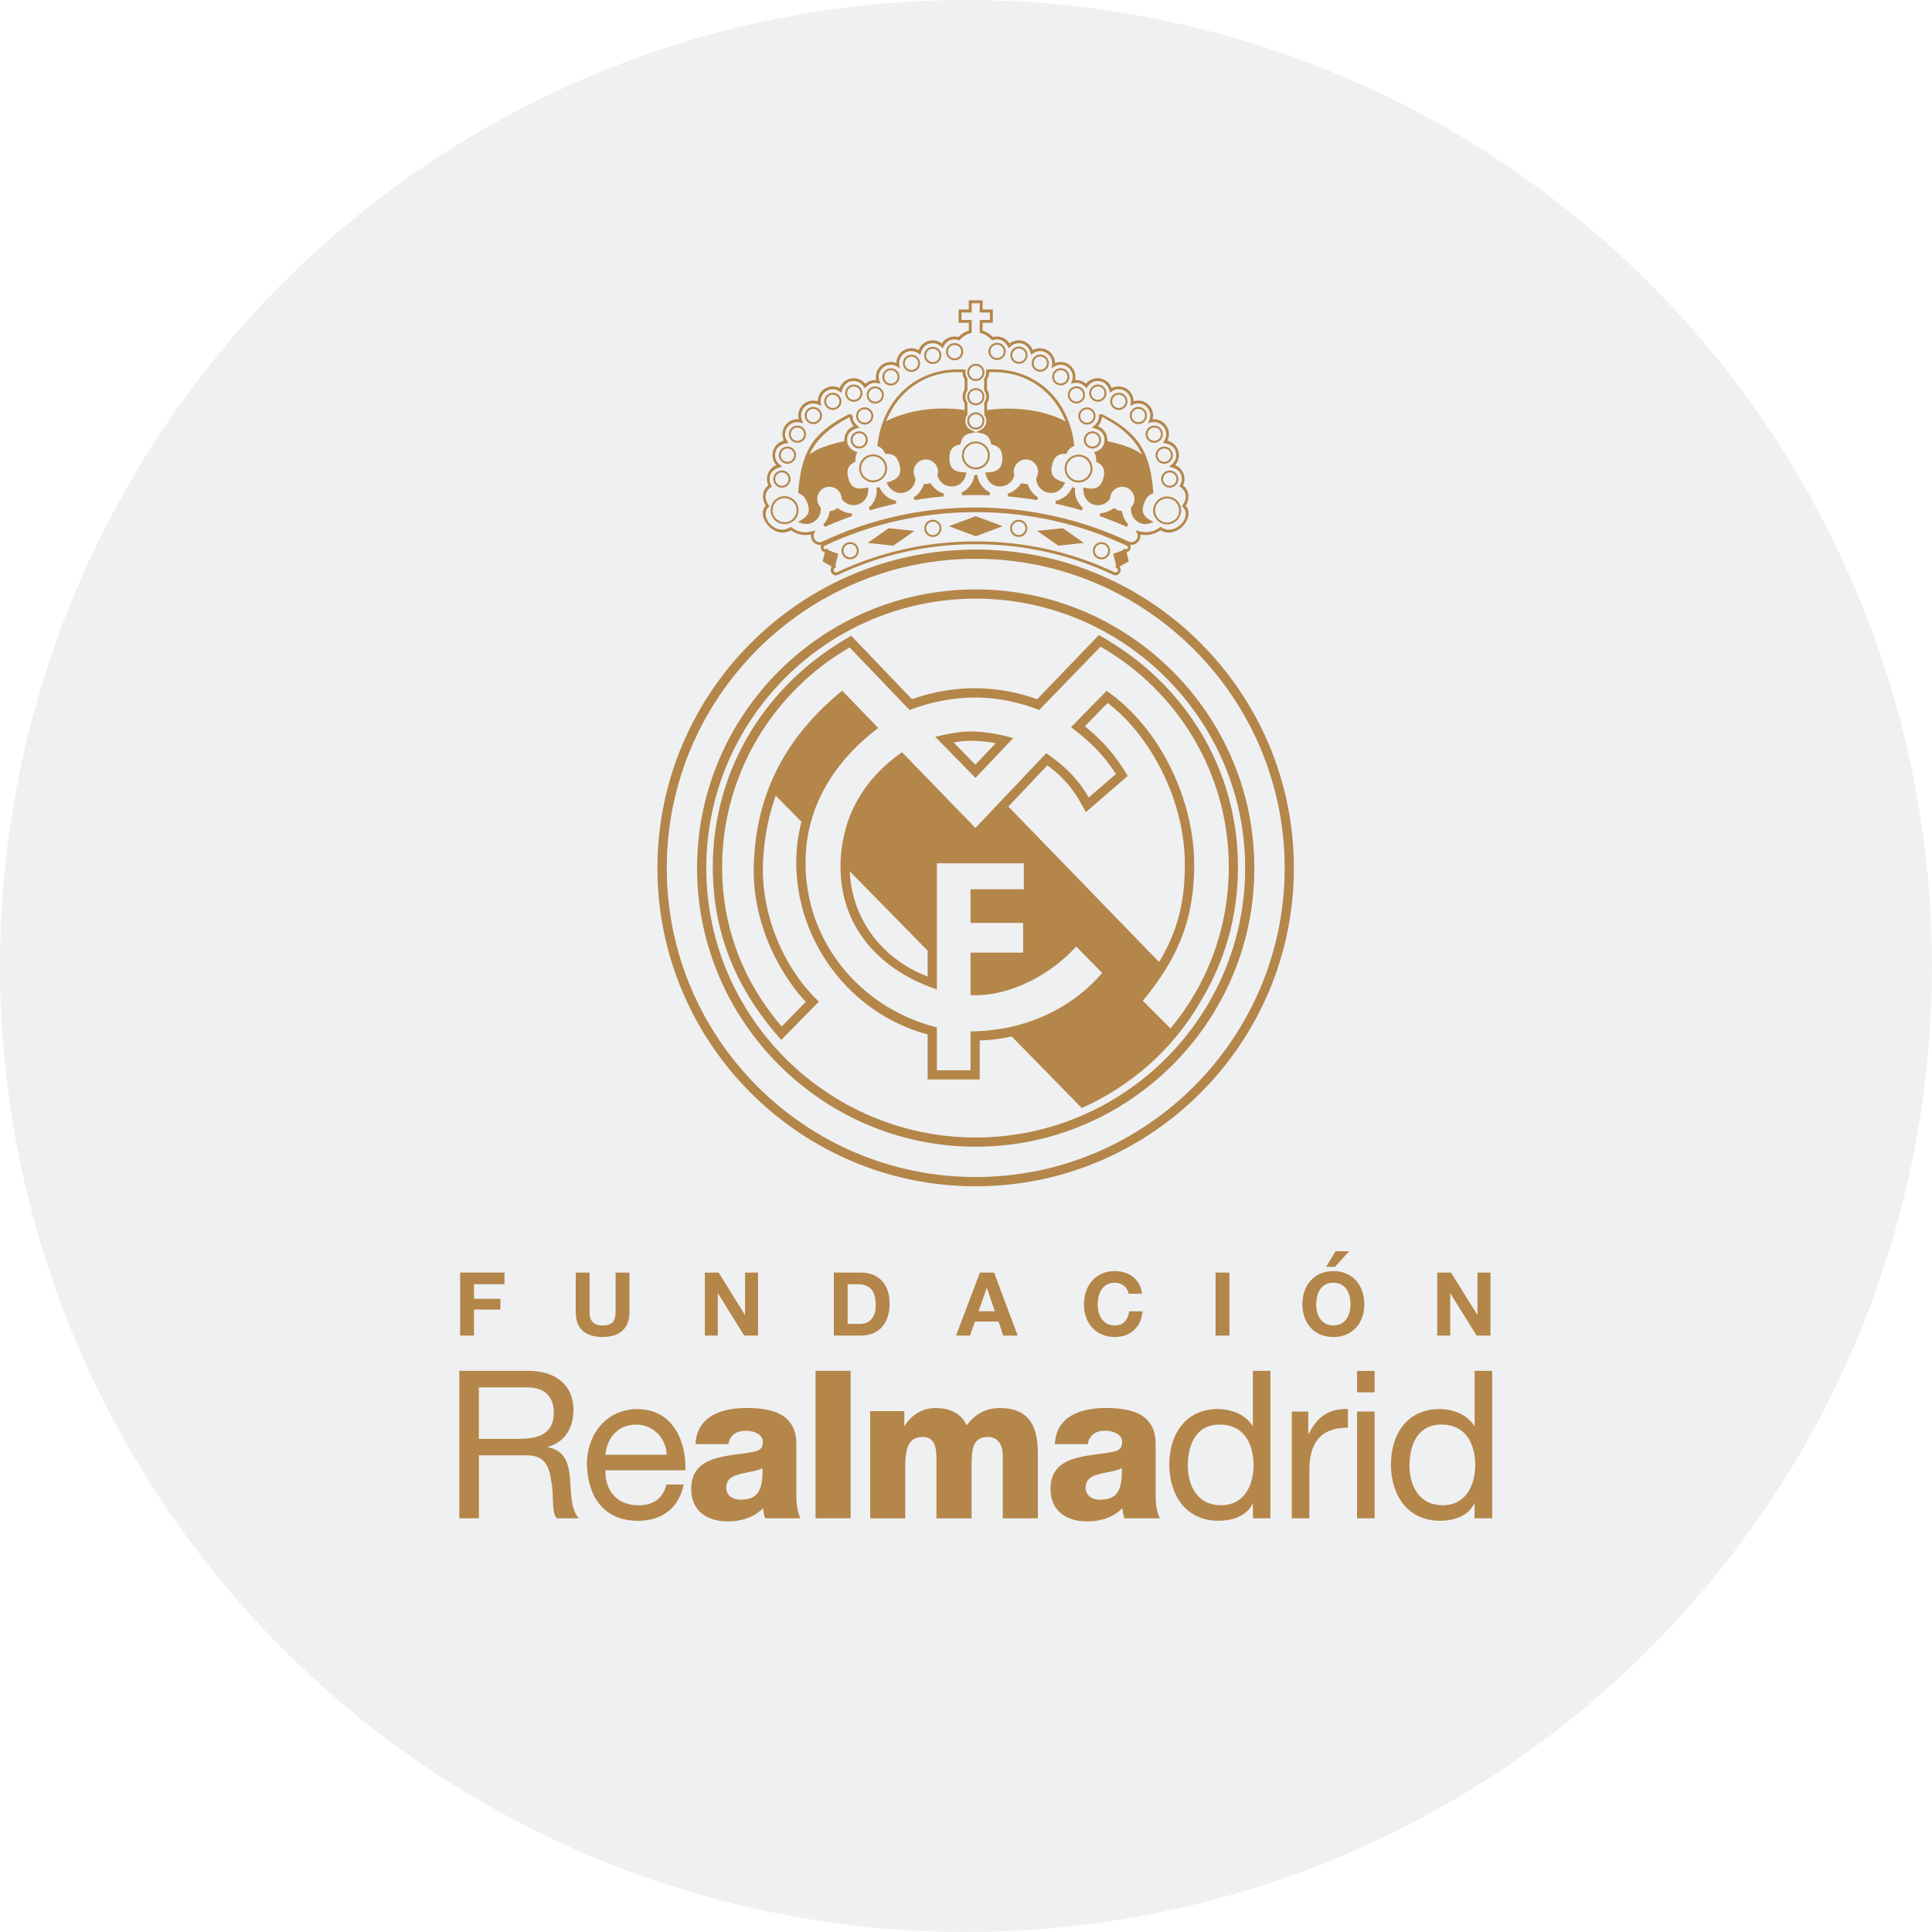
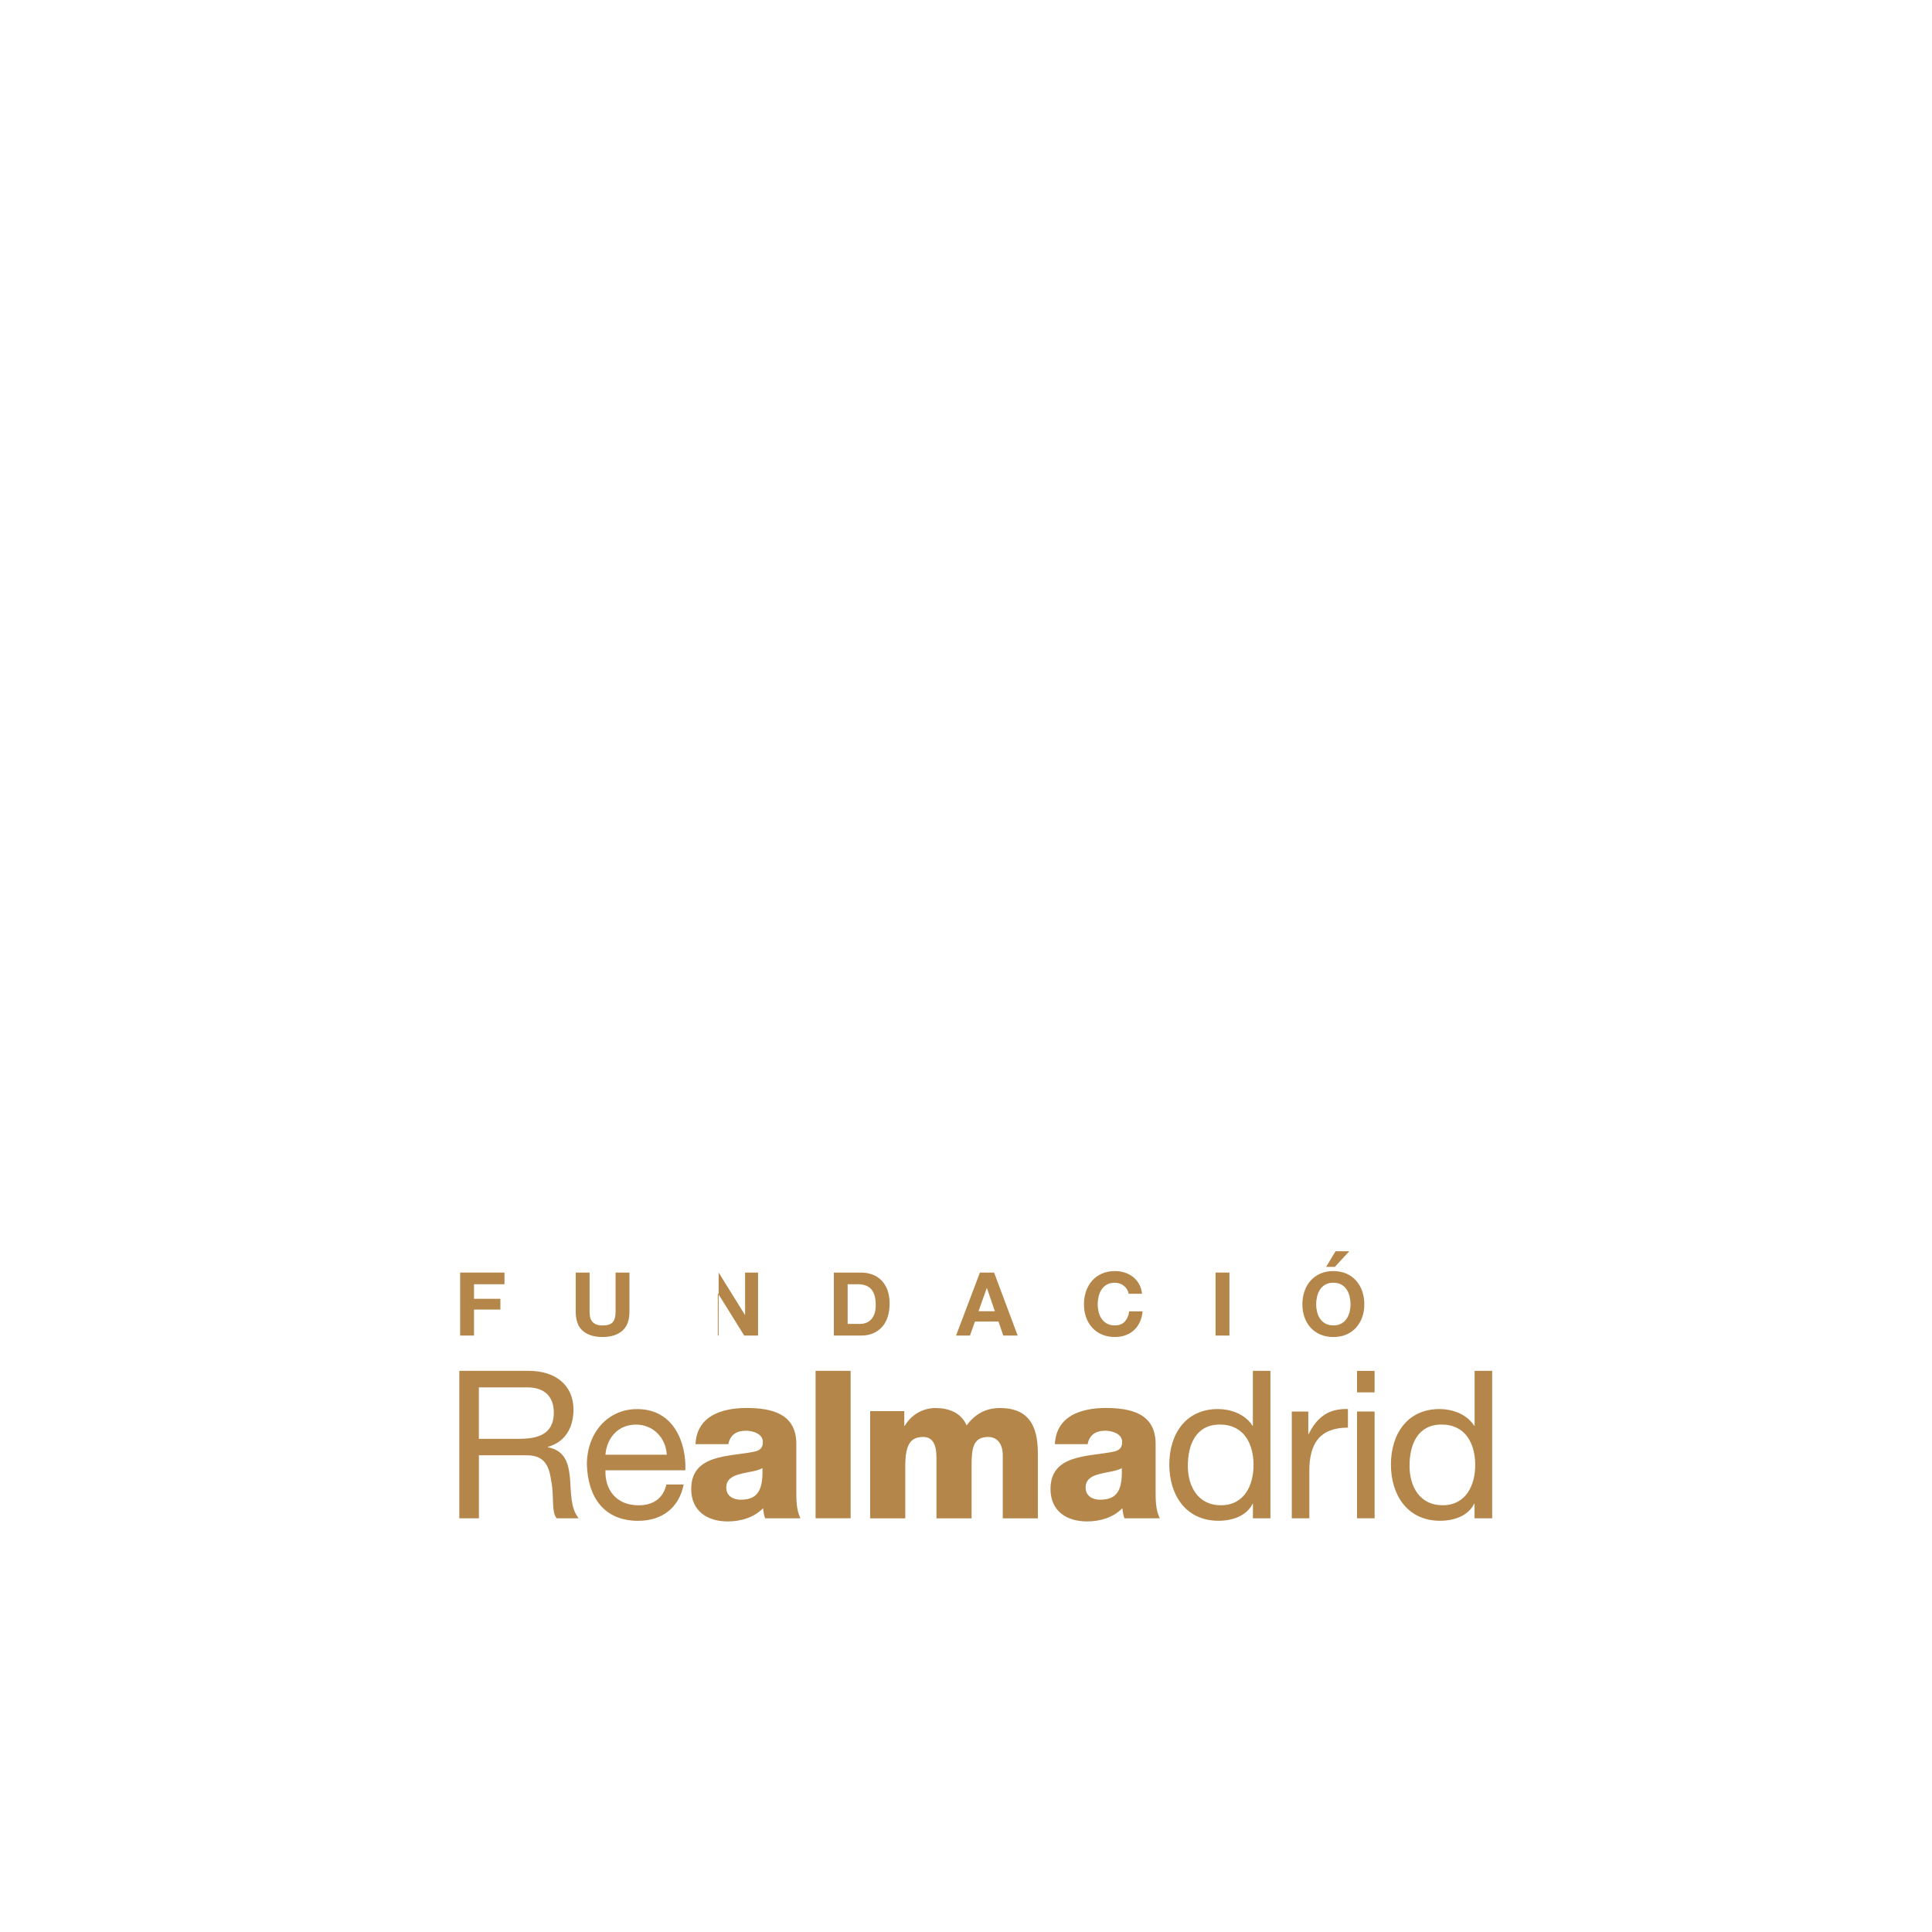
<svg xmlns="http://www.w3.org/2000/svg" id="Layer_2" viewBox="0 0 350 350">
  <defs>
    <style>.cls-1{fill:#b48649;}.cls-2{fill:#e1e2e6;opacity:.5;}</style>
  </defs>
  <g id="Layer_1-2">
-     <circle class="cls-2" cx="175" cy="175" r="175" />
    <path class="cls-1" d="m83.2,248.34h12.57c5.01,0,8.12,2.73,8.12,7,0,3.21-1.42,5.87-4.64,6.77v.07c3.1.6,3.74,2.88,4,5.5.23,2.62.07,5.54,1.58,7.37h-3.97c-1.01-1.08-.45-3.96-.97-6.58-.38-2.62-1.01-4.83-4.45-4.83h-8.68v11.41h-3.55v-26.71Zm10.96,12.31c3.33,0,6.17-.86,6.17-4.75,0-2.61-1.42-4.56-4.75-4.56h-8.83v9.32h7.41Z" />
    <path class="cls-1" d="m123.86,268.92c-.86,4.27-3.93,6.59-8.26,6.59-6.17,0-9.09-4.26-9.28-10.18,0-5.8,3.82-10.06,9.09-10.06,6.85,0,8.94,6.4,8.75,11.08h-14.48c-.11,3.36,1.79,6.35,6.03,6.35,2.62,0,4.45-1.27,5.01-3.77h3.14Zm-3.07-5.38c-.15-3.03-2.43-5.46-5.57-5.46-3.33,0-5.31,2.51-5.54,5.46h11.11Z" />
    <path class="cls-1" d="m126,261.62c.11-2.54,1.31-4.19,3.03-5.2,1.72-.98,3.97-1.35,6.17-1.35,4.6,0,9.06,1.01,9.06,6.51v8.49c0,1.65,0,3.44.74,4.98h-6.39c-.23-.6-.3-1.2-.37-1.83-1.65,1.72-4.08,2.4-6.4,2.4-3.7,0-6.62-1.87-6.62-5.88,0-6.32,6.89-5.83,11.29-6.73,1.09-.22,1.69-.6,1.69-1.79,0-1.46-1.76-2.03-3.07-2.03-1.76,0-2.88.79-3.18,2.43h-5.94Zm8.23,10.06c3.02,0,4.03-1.72,3.89-5.72-.9.56-2.54.67-3.93,1.05-1.42.33-2.62.94-2.62,2.47s1.23,2.21,2.66,2.21Z" />
    <path class="cls-1" d="m147.75,248.34h6.35v26.71h-6.35v-26.71Z" />
    <path class="cls-1" d="m157.65,255.64h6.17v2.66h.08c1.16-1.95,3.21-3.22,5.57-3.22s4.6.79,5.65,3.14c1.53-2.06,3.44-3.14,6.06-3.14,6.17,0,6.84,4.68,6.84,8.38v11.6h-6.36v-11.41c0-2.1-1.01-3.33-2.66-3.33-2.73,0-2.99,2.1-2.99,5.24v9.5h-6.36v-11.04c0-2.28-.67-3.7-2.39-3.7-2.28,0-3.26,1.31-3.26,5.28v9.46h-6.36v-19.41Z" />
    <path class="cls-1" d="m191.1,261.62c.12-2.54,1.31-4.19,3.03-5.2,1.72-.98,3.96-1.35,6.17-1.35,4.6,0,9.05,1.01,9.05,6.51v8.49c0,1.65,0,3.44.75,4.98h-6.4c-.22-.6-.3-1.2-.37-1.83-1.65,1.72-4.08,2.4-6.4,2.4-3.7,0-6.62-1.87-6.62-5.88,0-6.32,6.88-5.83,11.29-6.73,1.08-.22,1.69-.6,1.69-1.79,0-1.46-1.76-2.03-3.07-2.03-1.75,0-2.88.79-3.18,2.43h-5.94Zm8.23,10.06c3.03,0,4.04-1.72,3.89-5.72-.9.56-2.54.67-3.93,1.05-1.42.33-2.62.94-2.62,2.47s1.24,2.21,2.66,2.21Z" />
    <path class="cls-1" d="m230.16,275.05h-3.18v-2.62h-.07c-1.05,2.13-3.52,3.07-6.17,3.07-5.95,0-8.91-4.71-8.91-10.18s2.92-10.06,8.83-10.06c1.98,0,4.82.75,6.24,3.03h.07v-9.95h3.18v26.71Zm-8.98-2.36c4.27,0,5.91-3.66,5.91-7.29,0-3.82-1.72-7.33-6.1-7.33s-5.8,3.7-5.8,7.48,1.87,7.14,5.98,7.14Z" />
    <path class="cls-1" d="m234.02,255.71h2.99v4.08h.07c1.53-3.11,3.67-4.64,7.11-4.53v3.37c-5.12,0-6.99,2.91-6.99,7.81v8.61h-3.18v-19.34Z" />
    <path class="cls-1" d="m249.02,252.24h-3.18v-3.89h3.18v3.89Zm-3.18,3.47h3.18v19.34h-3.18v-19.34Z" />
    <path class="cls-1" d="m270.31,275.05h-3.18v-2.62h-.08c-1.05,2.13-3.52,3.07-6.17,3.07-5.94,0-8.9-4.71-8.9-10.18s2.92-10.06,8.83-10.06c1.98,0,4.82.75,6.25,3.03h.08v-9.95h3.18v26.71Zm-8.97-2.36c4.26,0,5.91-3.66,5.91-7.29,0-3.82-1.72-7.33-6.1-7.33s-5.8,3.7-5.8,7.48,1.87,7.14,5.99,7.14Z" />
-     <path class="cls-1" d="m234.4,157.26c0,31.72-25.86,57.65-57.65,57.65s-57.65-25.93-57.65-57.65,25.87-57.7,57.65-57.7,57.65,25.93,57.65,57.7Zm-1.67,0c0-30.86-25.12-56.03-55.97-56.03s-55.97,25.18-55.97,56.03,25.11,55.97,55.97,55.97,55.97-25.18,55.97-55.97Zm-104.78,0c0,26.85,21.96,48.81,48.81,48.81s48.81-21.96,48.81-48.81-21.96-48.81-48.81-48.81-48.81,21.9-48.81,48.81Zm-1.67,0c0-27.83,22.71-50.48,50.48-50.48s50.48,22.65,50.48,50.48-22.71,50.48-50.48,50.48-50.48-22.71-50.48-50.48Zm56.39-11.15l27.31,28.17c3.1-5.13,4.67-10.39,4.67-17.62,0-12.66-7.11-24.2-14-29.31l-4.12,4.22c3.28,2.61,5.64,5.42,7.77,9l-7.59,6.56c-1.81-3.55-3.71-6.11-6.97-8.48l-7.07,7.47Zm34.61,35.7c-4.93,8.35-12.41,14.97-21.31,18.92l-4.42-4.52-8.26-8.44c-1.89.41-3.82.66-5.8.72v7.06h-9.44v-8.14c-14.19-3.84-23.98-17.12-23.8-31.55.03-2.4.36-4.74.94-6.99l-4.66-4.73c-1.4,3.9-2.17,8.09-2.32,12.54-.27,8.93,3.65,18.62,10.13,24.77l-6.81,6.95c-8.01-9.01-12.4-19.14-12.4-31.33,0-17.79,9.76-33.32,25.09-41.89l10.99,11.48c3.62-1.31,7.76-1.99,11.56-1.99,4.09.06,7.81.79,11.12,2l11.18-11.62c15.46,8.58,25.2,24.11,25.2,42.01,0,9.11-2.43,17.34-6.99,24.72Zm-49.23-9.59l-14.1-14.37c.33,8.06,5.25,15.65,14.1,19.05v-4.68Zm20.6-43.98l-.38.38c-3.82-1.46-7.4-2.21-11.5-2.26-4.13,0-8.14.79-11.99,2.27l-10.86-11.34c-13.77,7.96-23.1,22.87-23.1,39.8,0,11.18,3.99,20.94,10.79,28.87l4.37-4.47c-3.78-3.93-9.79-13.24-9.43-24.86.46-13.15,5.9-23.23,16.02-31.51l6.53,6.76c-7.73,5.83-13.05,14.01-13.17,24.01-.19,14.56,9.87,26.76,23.79,30.23v7.77h6.1v-7.04c9.14-.06,17.84-3.61,23.86-10.6l-4.72-4.77c-4.58,5.07-12.09,9.16-19.14,8.79v-7.7h9.53v-5.37h-9.53s0-6.1,0-6.1h9.65v-4.7h-15.75v22.84c-10.32-3.44-17.68-11.37-17.45-22.72.19-8.56,4.24-15.44,11.14-20.25l13.3,13.72,12.82-13.54c3.25,2.2,5.75,4.61,7.7,8.03l4.93-4.26c-2.21-3.5-4.83-6-8.13-8.48l6.44-6.59c9.76,6.75,15.87,19.8,15.87,31.5,0,10.93-3.67,17.77-9.3,24.65l5.01,5.01c6.62-7.95,10.56-18.11,10.56-29.24,0-17.06-9.35-31.97-23.23-39.92l-10.74,11.08Zm-19.23,5.24c2.27-.51,4.62-1.07,6.96-.96,2.5.08,4.79.54,7.18,1.18l-6.84,7.23-7.3-7.46Zm3.32,1.01l3.95,4.04,3.69-3.89c-1.32-.26-2.67-.4-4.07-.44-.9-.04-2.22.07-3.57.3Zm31.85-36.36c.97.36,1.83-.65,1.41-1.53l-.25-.53c1.72.53,3,.53,4.5-.63,1.2.81,2.31.65,3.41-.2,1.07-.84,1.72-2.48.46-3.54.99-1.29,1-2.67-.45-3.59.26-.44.42-.78.42-1.31,0-1.46-1.08-2.01-2.29-2.26.72-.56,1.28-1.05,1.28-2.07,0-1.48-1.15-2.1-2.41-2.22.35-.53.6-.9.6-1.58,0-1.21-.98-2.2-2.2-2.2-.38,0-.74.12-1.11.22.22-.49.43-.86.43-1.41,0-1.21-.98-2.2-2.19-2.2-.59,0-.94.21-1.44.47.04-.26.1-.57.1-.84,0-1.21-.99-2.2-2.2-2.2-.67,0-1.05.26-1.57.62-.25-1.15-.9-2.11-2.23-2.11-.98,0-1.54.53-2.03,1.3-.52-.58-1.01-.97-1.85-.97-.33,0-.65.1-.97.17.17-.43.33-.77.33-1.25,0-1.22-.98-2.2-2.19-2.2-.69,0-1.09.29-1.65.64.04-.27.12-.62.12-.91,0-1.21-.98-2.2-2.2-2.2-.7,0-1.1.28-1.63.68-.25-1.15-.89-2.11-2.23-2.11-.81,0-1.28.37-1.82.91-.43-.92-1.02-1.6-2.14-1.6-.32,0-.58.08-.88.18-.68-.78-1.28-1.12-2.23-1.36v-2.33h1.85v-1.36h-1.85v-1.67h-1.46v1.67h-1.85v1.36h1.85v2.33c-.95.24-1.55.59-2.23,1.36-.3-.1-.55-.18-.88-.18-1.11,0-1.71.68-2.14,1.6-.54-.54-1-.91-1.82-.91-1.34,0-1.98.96-2.23,2.11-.53-.39-.93-.68-1.63-.68-1.21,0-2.2.98-2.2,2.2,0,.29.08.65.13.92-.56-.35-.96-.64-1.65-.64-1.21,0-2.2.98-2.2,2.2,0,.47.16.81.33,1.25-.32-.08-.64-.17-.97-.17-.84,0-1.33.39-1.85.97-.49-.76-1.05-1.3-2.03-1.3-1.34,0-1.98.95-2.23,2.11-.52-.36-.91-.62-1.58-.62-1.21,0-2.19.98-2.19,2.2,0,.27.07.58.11.84-.5-.25-.87-.47-1.45-.47-1.22,0-2.2.98-2.2,2.2,0,.55.2.92.42,1.41-.36-.1-.73-.22-1.11-.22-1.21,0-2.2.98-2.2,2.2,0,.67.26,1.05.61,1.58-1.26.12-2.42.74-2.42,2.22,0,1.02.56,1.5,1.29,2.07-1.21.25-2.29.81-2.29,2.26,0,.53.16.88.42,1.31-1.45.92-1.43,2.31-.45,3.59-2.1,1.76,1.1,5.62,3.87,3.74,1.5,1.16,2.77,1.16,4.49.63-.24.5-.52.93-.25,1.49.27.57.9.82,1.45.56,8.44-3.98,17.83-6.19,27.78-6.19s19.38,2.22,27.82,6.2Zm-53.88,4.53l-1.68-.94.41-1.68c-.63-.08-.95-.83-.65-1.33-.71.12-1.4-.26-1.72-.94-.14-.3-.18-.62-.14-.93-1.28.26-2.6-.03-3.65-.78-2.96,1.78-6.46-2.47-4.55-4.45-.84-1.27-.63-2.84.46-3.68-.16-.35-.25-.74-.25-1.15,0-1.14.71-2.12,1.7-2.52-.44-.48-.7-1.12-.7-1.81,0-1.28.88-2.35,2.07-2.63-.17-.35-.26-.75-.26-1.17,0-1.5,1.22-2.71,2.71-2.71h.25c-.06-.2-.09-.43-.09-.67,0-1.5,1.22-2.71,2.71-2.71.29,0,.56.05.82.13,0-1.49,1.22-2.69,2.71-2.69.45,0,.88.11,1.25.31.38-1.05,1.38-1.79,2.56-1.79.84,0,1.6.39,2.09,1,.48-.42,1.1-.67,1.78-.67h.19c-.04-.17-.06-.36-.06-.56,0-1.5,1.22-2.72,2.71-2.72.36,0,.69.07,1.01.19.02-1.48,1.23-2.67,2.71-2.67.48,0,.93.12,1.31.34.38-1.04,1.38-1.78,2.54-1.78.63,0,1.21.21,1.67.57.48-.76,1.33-1.26,2.29-1.26.25,0,.49.03.72.1.44-.47.98-.83,1.6-1.07l.28-.1v-1.42h-1.85v-2.4h1.85v-1.67h2.5v1.67h1.85v2.4h-1.85v1.42l.27.1c.61.23,1.16.6,1.6,1.07.23-.06.46-.1.71-.1.97,0,1.81.5,2.29,1.26.46-.36,1.04-.57,1.67-.57,1.17,0,2.16.74,2.54,1.78.39-.22.83-.34,1.31-.34,1.48,0,2.69,1.19,2.71,2.67.31-.12.65-.19,1.01-.19,1.5,0,2.71,1.22,2.71,2.72,0,.19-.02.38-.06.56h.19c.69,0,1.31.25,1.78.66.49-.6,1.25-1,2.1-1,1.17,0,2.17.75,2.55,1.79.37-.19.8-.3,1.25-.3,1.49,0,2.71,1.2,2.72,2.69.26-.08.53-.13.82-.13,1.5,0,2.71,1.21,2.71,2.71,0,.23-.03.46-.09.68h.25c1.5-.01,2.71,1.2,2.71,2.7,0,.42-.09.81-.26,1.17,1.19.29,2.08,1.36,2.08,2.63,0,.7-.27,1.34-.7,1.81,1,.4,1.7,1.38,1.7,2.52,0,.41-.09.8-.26,1.15,1.09.84,1.31,2.41.46,3.68,1.21,1.25.16,3.24-.84,4.02-.99.78-2.36,1.24-3.7.43-1.05.74-2.38,1.03-3.66.78.16,1.08-.8,2.02-1.86,1.86.3.49-.01,1.25-.64,1.33l.41,1.68-1.68.94c.22.27.28.66.12,1-.21.45-.72.72-1.23.49-7.58-3.58-16.01-5.55-24.95-5.55s-17.37,1.97-24.95,5.55c-.5.23-1.02-.04-1.23-.49-.16-.34-.1-.73.12-1Zm1.16-2.33l-.53,2.07.16.35c-.1.04-.2.1-.29.16-.16.13-.26.29-.15.53.12.25.35.33.54.24,7.65-3.61,16.15-5.6,25.17-5.6s17.52,1.99,25.17,5.6c.39.18,1.05-.48.1-.93l.16-.35-.53-2.06,1.79-.66.13-.29c.14.07.27.1.37.11.49.05.45-.5.21-.61-8.33-3.93-17.59-6.11-27.41-6.11s-19.08,2.18-27.41,6.11c-.24.11-.26.65.21.61.1,0,.22-.04.37-.11l.13.29,1.79.66Zm41.17-24.01c-2.14-5.39-7.15-9.26-13.86-8.88,0,.47-.14.91-.37,1.29v1.82c.23.37.37.81.37,1.29s-.14.91-.37,1.29v1.16c4.62-.65,10.01-.17,14.23,2.04Zm-18.15-8.88c0,.43.13.78.37,1.13v2.14c-.24.35-.37.7-.37,1.13s.13.78.37,1.13v2.14c-.24.35-.37.7-.37,1.13,0,1.26.94,1.65,1.89,2.06.95-.42,1.89-.8,1.89-2.06,0-.4-.12-.76-.33-1.06l-.05-2.2c.24-.35.37-.7.37-1.13s-.13-.78-.37-1.13v-2.14c.24-.35.37-.7.37-1.13,0-.16-.03-.32-.05-.49,8.83-.65,15.14,5.35,16.01,13.83-.79.31-1.07.66-1.43,1.43-1.53-.09-2.21.53-2.58,1.94-.51,2,.45,2.76,2.35,3.26-.57,1.3-1.72,2.18-3.23,1.79-1.22-.31-1.98-1.37-2.01-2.6.21-.37.34-.74.34-1.16,0-1.22-.99-2.21-2.21-2.21s-2.21.99-2.21,2.21c0,.24.05.47.12.7-.35,1.16-1.33,1.98-2.58,1.98-1.56,0-2.45-1.13-2.68-2.54,1.96-.01,3.08-.52,3.08-2.57,0-1.46-.52-2.22-2.01-2.52-.34-1.82-1.26-1.93-2.79-2.19-1.52.25-2.44.36-2.78,2.19-1.5.29-2.01,1.06-2.01,2.52,0,2.06,1.12,2.56,3.09,2.57-.23,1.4-1.12,2.54-2.68,2.54-1.25,0-2.23-.81-2.58-1.98.07-.23.11-.46.11-.7,0-1.22-.99-2.21-2.21-2.21s-2.21.99-2.21,2.21c0,.43.12.8.34,1.17-.03,1.23-.79,2.29-2.01,2.6-1.51.39-2.66-.49-3.23-1.79,1.89-.5,2.85-1.27,2.34-3.26-.37-1.41-1.05-2.03-2.58-1.94-.36-.78-.65-1.13-1.43-1.43.87-8.48,7.18-14.48,16-13.83-.02.16-.04.32-.04.49Zm-.52,0c-6.71-.39-11.72,3.49-13.85,8.88,4.21-2.18,9.62-2.72,14.23-2.04v-1.15c-.24-.37-.37-.81-.37-1.29s.14-.91.37-1.29v-1.82c-.24-.37-.37-.81-.37-1.29Zm27.3,24.69l.16-.11c.3.23.55.39.92.48.16.04.32.06.48.08.18.95.52,1.73,1.19,2.45l-.3.41c-1.6-.71-3.24-1.36-4.91-1.95l.07-.5c.87-.06,1.71-.36,2.39-.86Zm-25.15-6.07h.52c.2,1.41,1.1,2.59,2.34,3.18l-.12.49c-.82-.03-1.64-.05-2.47-.05s-1.65.01-2.47.05l-.12-.49c1.24-.59,2.14-1.77,2.33-3.18Zm-27.08,9.39l-.3-.41c.67-.72,1.01-1.49,1.19-2.45.62-.08.86-.16,1.4-.56.78.58,1.56.91,2.55.97l.07.5c-1.67.59-3.31,1.24-4.91,1.95Zm12.89-4.72v.51c-1.59.35-3.16.75-4.72,1.21l-.24-.45c1.03-.88,1.6-2.23,1.44-3.63l.5-.13c.54,1.3,1.69,2.21,3.02,2.49Zm3.35-.13l-.18-.47c.95-.61,1.53-1.42,1.91-2.47h.31c.3.01.54-.05.82-.14.63.93,1.4,1.57,2.47,1.92l-.06.5c-1.78.15-3.54.37-5.28.66Zm16.93-.66l-.06-.5c1.07-.35,1.84-.99,2.47-1.92.28.08.52.15.82.15h.31c.37,1.04.96,1.86,1.91,2.46l-.18.47c-1.74-.29-3.5-.51-5.28-.66Zm13.58,2.07l-.24.45c-1.55-.46-3.12-.86-4.72-1.21v-.51c1.34-.28,2.49-1.19,3.02-2.49l.5.13c-.16,1.4.41,2.75,1.44,3.63Zm-.26-9.24c-1.17-.3-2.35.4-2.65,1.57-.3,1.16.4,2.35,1.56,2.65,1.17.3,2.35-.4,2.65-1.57.3-1.17-.4-2.35-1.57-2.65Zm.09-.34c1.35.35,2.16,1.72,1.82,3.08-.35,1.35-1.72,2.16-3.07,1.82-1.35-.35-2.16-1.72-1.82-3.07.35-1.35,1.72-2.16,3.08-1.82Zm1.89-3.94c-.67,0-1.21.54-1.21,1.21s.55,1.21,1.21,1.21,1.22-.54,1.22-1.21-.54-1.21-1.22-1.21Zm0-.35c.86,0,1.56.7,1.56,1.56s-.7,1.56-1.56,1.56-1.56-.7-1.56-1.56.7-1.56,1.56-1.56Zm-1-3.99c-.67,0-1.21.54-1.21,1.22s.54,1.21,1.21,1.21,1.21-.54,1.21-1.21-.54-1.22-1.21-1.22Zm0-.35c.86,0,1.56.7,1.56,1.56s-.7,1.56-1.56,1.56-1.56-.7-1.56-1.56.7-1.56,1.56-1.56Zm15,11.78c-.67,0-1.21.54-1.21,1.21s.54,1.21,1.21,1.21,1.21-.54,1.21-1.21-.54-1.21-1.21-1.21Zm0-.35c.86,0,1.56.7,1.56,1.56s-.7,1.56-1.56,1.56-1.56-.7-1.56-1.56.7-1.56,1.56-1.56Zm-1-3.98c-.67,0-1.21.54-1.21,1.21s.54,1.21,1.21,1.21,1.21-.54,1.21-1.21-.54-1.21-1.21-1.21Zm0-.35c.86,0,1.56.7,1.56,1.56s-.7,1.56-1.56,1.56-1.56-.7-1.56-1.56.7-1.56,1.56-1.56Zm-1.81-3.45c-.67,0-1.21.54-1.21,1.21s.54,1.21,1.21,1.21,1.22-.54,1.22-1.21-.54-1.21-1.22-1.21Zm0-.35c.87,0,1.56.7,1.56,1.56s-.7,1.56-1.56,1.56-1.56-.7-1.56-1.56.7-1.56,1.56-1.56Zm-2.87-3.03c-.67,0-1.21.54-1.21,1.21s.54,1.21,1.21,1.21,1.21-.54,1.21-1.21-.54-1.21-1.21-1.21Zm0-.35c.86,0,1.55.7,1.55,1.56s-.69,1.56-1.55,1.56-1.56-.7-1.56-1.56.7-1.56,1.56-1.56Zm-3.54-2.22c-.67,0-1.21.54-1.21,1.21s.54,1.21,1.21,1.21,1.21-.54,1.21-1.21-.54-1.21-1.21-1.21Zm0-.35c.86,0,1.56.7,1.56,1.56s-.7,1.56-1.56,1.56-1.56-.7-1.56-1.56.69-1.56,1.56-1.56Zm-3.8-1.14c-.67,0-1.22.54-1.22,1.21s.54,1.21,1.22,1.21,1.21-.54,1.21-1.21-.54-1.21-1.21-1.21Zm0-.35c.86,0,1.56.7,1.56,1.56s-.7,1.56-1.56,1.56-1.56-.7-1.56-1.56.7-1.56,1.56-1.56Zm-3.88.67c-.67,0-1.21.54-1.21,1.22s.54,1.21,1.21,1.21,1.21-.54,1.21-1.21-.54-1.22-1.21-1.22Zm0-.35c.86,0,1.56.7,1.56,1.56s-.7,1.56-1.56,1.56-1.56-.7-1.56-1.56.7-1.56,1.56-1.56Zm-2.84-2.93c-.67,0-1.21.54-1.21,1.22s.54,1.21,1.21,1.21,1.21-.54,1.21-1.21-.54-1.22-1.21-1.22Zm0-.35c.86,0,1.56.7,1.56,1.56s-.7,1.56-1.56,1.56-1.56-.7-1.56-1.56.69-1.56,1.56-1.56Zm-3.72-2.12c-.67,0-1.21.54-1.21,1.21s.54,1.21,1.21,1.21,1.22-.54,1.22-1.21-.54-1.21-1.22-1.21Zm0-.35c.86,0,1.56.7,1.56,1.56s-.7,1.56-1.56,1.56-1.56-.7-1.56-1.56.69-1.56,1.56-1.56Zm-3.86-1.09c-.67,0-1.21.54-1.21,1.21s.54,1.21,1.21,1.21,1.22-.54,1.22-1.21-.54-1.21-1.22-1.21Zm0-.35c.86,0,1.56.7,1.56,1.56s-.7,1.56-1.56,1.56-1.56-.7-1.56-1.56.69-1.56,1.56-1.56Zm-3.96-.34c-.67,0-1.21.54-1.21,1.21s.54,1.21,1.21,1.21,1.21-.54,1.21-1.21-.54-1.21-1.21-1.21Zm0-.35c.86,0,1.56.7,1.56,1.56s-.7,1.56-1.56,1.56-1.56-.7-1.56-1.56.7-1.56,1.56-1.56Zm-37.45,32.24c1.06-.58,1.44-1.9.86-2.96-.58-1.05-1.9-1.44-2.96-.86-1.05.58-1.43,1.9-.86,2.96.59,1.05,1.91,1.44,2.96.86Zm.17.3c-1.22.67-2.76.23-3.43-1-.67-1.22-.23-2.76,1-3.43,1.22-.67,2.76-.23,3.43,1,.67,1.22.23,2.75-.99,3.43Zm15.37-7.68c1.17-.3,1.87-1.49,1.57-2.65-.3-1.17-1.49-1.87-2.66-1.57-1.16.3-1.86,1.49-1.57,2.65.3,1.17,1.48,1.87,2.65,1.57Zm.09.34c-1.36.35-2.73-.47-3.08-1.82-.35-1.35.47-2.73,1.82-3.08,1.35-.35,2.73.47,3.07,1.82.35,1.35-.47,2.73-1.82,3.07Zm17.97-2.62c1.21,0,2.18-.97,2.18-2.18s-.97-2.18-2.18-2.18-2.18.98-2.18,2.18.97,2.18,2.18,2.18Zm0,.35c-1.39,0-2.52-1.13-2.52-2.53s1.13-2.52,2.52-2.52,2.53,1.13,2.53,2.52-1.13,2.53-2.53,2.53Zm-21.13-4.13c.67,0,1.21-.54,1.21-1.21s-.54-1.21-1.21-1.21-1.21.54-1.21,1.21.54,1.21,1.21,1.21Zm0,.35c-.86,0-1.56-.7-1.56-1.56s.7-1.56,1.56-1.56,1.56.7,1.56,1.56-.7,1.56-1.56,1.56Zm1-4.68c.67,0,1.21-.54,1.21-1.21s-.54-1.22-1.21-1.22-1.21.54-1.21,1.22.54,1.21,1.21,1.21Zm0,.35c-.86,0-1.56-.7-1.56-1.56s.7-1.56,1.56-1.56,1.56.7,1.56,1.56-.7,1.56-1.56,1.56Zm-15,11.08c.67,0,1.21-.54,1.21-1.21s-.54-1.21-1.21-1.21-1.21.54-1.21,1.21.54,1.21,1.21,1.21Zm0,.35c-.86,0-1.56-.7-1.56-1.56s.7-1.56,1.56-1.56,1.56.7,1.56,1.56-.7,1.56-1.56,1.56Zm1-4.68c.67,0,1.21-.54,1.21-1.21s-.54-1.21-1.21-1.21-1.21.54-1.21,1.21.54,1.21,1.21,1.21Zm0,.35c-.86,0-1.56-.7-1.56-1.56s.7-1.56,1.56-1.56,1.56.7,1.56,1.56-.7,1.56-1.56,1.56Zm1.81-4.15c.67,0,1.21-.54,1.21-1.21s-.54-1.21-1.21-1.21-1.21.54-1.21,1.21.54,1.21,1.21,1.21Zm0,.35c-.86,0-1.56-.7-1.56-1.56s.7-1.56,1.56-1.56,1.56.7,1.56,1.56-.7,1.56-1.56,1.56Zm2.88-3.73c.67,0,1.21-.54,1.21-1.21s-.54-1.21-1.21-1.21-1.21.54-1.21,1.21.54,1.21,1.21,1.21Zm0,.35c-.86,0-1.56-.7-1.56-1.56s.7-1.56,1.56-1.56,1.56.7,1.56,1.56-.7,1.56-1.56,1.56Zm3.53-2.92c.67,0,1.21-.54,1.21-1.21s-.54-1.21-1.21-1.21-1.21.54-1.21,1.21.54,1.21,1.21,1.21Zm0,.35c-.86,0-1.56-.7-1.56-1.56s.7-1.56,1.56-1.56,1.56.7,1.56,1.56-.7,1.56-1.56,1.56Zm3.81-1.83c.67,0,1.21-.54,1.21-1.21s-.54-1.21-1.21-1.21-1.22.54-1.22,1.21.54,1.21,1.22,1.21Zm0,.35c-.87,0-1.56-.7-1.56-1.56s.7-1.56,1.56-1.56,1.56.7,1.56,1.56-.7,1.56-1.56,1.56Zm3.88-.02c.67,0,1.21-.54,1.21-1.21s-.54-1.22-1.21-1.22-1.21.54-1.21,1.22.54,1.21,1.21,1.21Zm0,.35c-.86,0-1.56-.7-1.56-1.56s.7-1.56,1.56-1.56,1.56.7,1.56,1.56-.7,1.56-1.56,1.56Zm2.84-3.62c.67,0,1.21-.54,1.21-1.21s-.54-1.22-1.21-1.22-1.21.54-1.21,1.22.54,1.21,1.21,1.21Zm0,.35c-.86,0-1.56-.7-1.56-1.56s.7-1.56,1.56-1.56,1.56.7,1.56,1.56-.7,1.56-1.56,1.56Zm3.72-2.82c.67,0,1.21-.54,1.21-1.21s-.54-1.21-1.21-1.21-1.21.54-1.21,1.21.54,1.21,1.21,1.21Zm0,.35c-.86,0-1.56-.7-1.56-1.56s.7-1.56,1.56-1.56,1.56.7,1.56,1.56-.7,1.56-1.56,1.56Zm3.86-1.78c.67,0,1.21-.54,1.21-1.21s-.54-1.21-1.21-1.21-1.21.54-1.21,1.21.54,1.21,1.21,1.21Zm0,.35c-.86,0-1.56-.7-1.56-1.56s.7-1.56,1.56-1.56,1.56.7,1.56,1.56-.7,1.56-1.56,1.56Zm7.8,11.52c.67,0,1.22-.54,1.22-1.21s-.54-1.21-1.22-1.21-1.21.54-1.21,1.21.54,1.21,1.21,1.21Zm0,.35c-.86,0-1.56-.7-1.56-1.56s.69-1.56,1.56-1.56,1.56.7,1.56,1.56-.7,1.56-1.56,1.56Zm0-4.74c.67,0,1.22-.54,1.22-1.21s-.54-1.21-1.22-1.21-1.21.54-1.21,1.21.54,1.21,1.21,1.21Zm0,.35c-.86,0-1.56-.7-1.56-1.56s.69-1.56,1.56-1.56,1.56.7,1.56,1.56-.7,1.56-1.56,1.56Zm0-4.75c.67,0,1.22-.54,1.22-1.21s-.54-1.21-1.22-1.21-1.21.54-1.21,1.21.54,1.21,1.21,1.21Zm0,.35c-.86,0-1.56-.7-1.56-1.56s.69-1.56,1.56-1.56,1.56.7,1.56,1.56-.7,1.56-1.56,1.56Zm-3.84-4.11c.67,0,1.21-.54,1.21-1.21s-.54-1.21-1.21-1.21-1.21.54-1.21,1.21.54,1.21,1.21,1.21Zm0,.35c-.86,0-1.56-.7-1.56-1.56s.7-1.56,1.56-1.56,1.56.7,1.56,1.56-.7,1.56-1.56,1.56Zm39.55,25.3c-1.05-.58-2.38-.2-2.96.86-.58,1.05-.2,2.38.86,2.96,1.05.58,2.38.2,2.96-.86.58-1.05.2-2.38-.86-2.96Zm.16-.31c1.23.67,1.67,2.21,1,3.43-.67,1.22-2.21,1.67-3.43,1-1.22-.67-1.67-2.21-1-3.43.67-1.22,2.21-1.67,3.43-1Zm-66.39.86c-.33-.87-.74-1.5-1.67-1.78.59-7.5,2.5-10.91,9.29-14.34.58.21.58.3.58.39,0,1.02.56,1.51,1.29,2.07-1.2.25-2.29.81-2.29,2.26,0,1.21.82,1.88,1.87,2.19-.34.66-.4.95-.35,1.72-1.38.66-1.68,1.53-1.32,2.94.51,2,1.72,2.2,3.62,1.73.29,3.11-3.14,4.3-4.81,2.08,0-.18-.03-.36-.07-.54-.3-1.18-1.51-1.89-2.69-1.59-1.18.3-1.89,1.51-1.59,2.69.1.38.29.69.55.98.11,1.1-.37,2.14-1.36,2.68-1,.55-1.79.32-2.78-.04,1.62-.81,2.46-1.54,1.73-3.45Zm7.69-15.57c-3.79,1.97-6.01,3.98-7.3,6.78.69-.52,1.43-.93,2.25-1.25,1.22-.48,2.73-.87,4.05-1.17v-.19c0-1.14.7-2.12,1.7-2.52-.4-.44-.66-1.02-.7-1.66Zm52.31,19.06c-1-.55-1.47-1.58-1.36-2.68.26-.29.45-.6.54-.98.31-1.18-.41-2.38-1.59-2.69-1.18-.3-2.38.4-2.69,1.59-.04.18-.06.36-.07.54-1.68,2.23-5.09,1.04-4.82-2.08,1.9.48,3.11.27,3.62-1.73.36-1.41.05-2.28-1.32-2.94.06-.77,0-1.06-.35-1.72,1.05-.31,1.87-.98,1.87-2.19,0-1.46-1.09-2.01-2.29-2.26.72-.56,1.29-1.05,1.29-2.07,0-.09,0-.18-.02-.26l.49-.14c6.75,3.37,8.82,6.92,9.39,14.35-.93.28-1.33.91-1.67,1.78-.72,1.9.11,2.64,1.73,3.45-.97.36-1.77.59-2.77.04Zm-6.65-19.13c-.02.67-.28,1.27-.7,1.73,1,.4,1.71,1.38,1.71,2.52v.19c1.34.3,2.77.67,4.04,1.17.9.35,1.64.8,2.24,1.25-1.29-2.78-3.51-4.82-7.29-6.85Zm-7.88,23.37l-3.83-2.67,4.64-.49,3.83,2.67-4.64.49Zm-7.18-1.57c-.86,0-1.56-.7-1.56-1.56s.7-1.56,1.56-1.56,1.56.7,1.56,1.56-.7,1.56-1.56,1.56Zm0-.35c.67,0,1.22-.54,1.22-1.22s-.54-1.21-1.22-1.21-1.21.54-1.21,1.21.54,1.22,1.21,1.22Zm-30.54,4.05c.67,0,1.21-.54,1.21-1.22s-.54-1.21-1.21-1.21-1.21.54-1.21,1.21.54,1.22,1.21,1.22Zm0,.35c-.86,0-1.56-.7-1.56-1.56s.7-1.56,1.56-1.56,1.56.7,1.56,1.56-.7,1.56-1.56,1.56Zm14.99-4.4c.67,0,1.21-.54,1.21-1.22s-.55-1.21-1.21-1.21-1.22.54-1.22,1.21.55,1.22,1.22,1.22Zm0,.35c-.86,0-1.56-.7-1.56-1.56s.7-1.56,1.56-1.56,1.56.7,1.56,1.56-.7,1.56-1.56,1.56Zm30.54,3.71c.67,0,1.21-.54,1.21-1.22s-.54-1.21-1.21-1.21-1.21.54-1.21,1.21.54,1.22,1.21,1.22Zm0,.35c-.86,0-1.56-.7-1.56-1.56s.69-1.56,1.56-1.56,1.56.7,1.56,1.56-.69,1.56-1.56,1.56Zm-37.72-2.49l-4.64-.49,3.83-2.67,4.65.49-3.83,2.67Zm19.83-3.52l-4.88,1.82-4.87-1.82,4.87-1.82,4.88,1.82Z" />
    <path class="cls-1" d="m91.39,230.54v2.11h-5.52v2.64h4.78v1.95h-4.78v4.71h-2.51v-11.41h8.02Z" />
    <path class="cls-1" d="m112.74,241.08c-.86.75-2.06,1.13-3.58,1.13s-2.74-.37-3.59-1.12c-.85-.74-1.27-1.9-1.27-3.45v-7.1h2.51v7.1c0,.31.03.61.08.91.06.3.17.56.34.79.17.23.41.42.71.56.3.14.71.22,1.22.22.89,0,1.51-.2,1.85-.6.34-.4.51-1.03.51-1.88v-7.1h2.51v7.1c0,1.55-.43,2.69-1.29,3.44Z" />
-     <path class="cls-1" d="m130.19,230.54l4.76,7.66h.03v-7.66h2.35v11.41h-2.51l-4.75-7.64h-.03v7.64h-2.35v-11.41h2.49Z" />
+     <path class="cls-1" d="m130.19,230.54l4.76,7.66h.03v-7.66h2.35v11.41h-2.51l-4.75-7.64h-.03v7.64h-2.35h2.49Z" />
    <path class="cls-1" d="m155.98,230.54c.73,0,1.42.12,2.05.35.64.23,1.18.59,1.65,1.05.46.47.82,1.06,1.09,1.76.26.7.39,1.53.39,2.48,0,.83-.11,1.6-.32,2.3-.21.7-.53,1.31-.97,1.82-.43.51-.97.91-1.61,1.21-.65.29-1.41.44-2.28.44h-4.92v-11.41h4.92Zm-.18,9.3c.36,0,.71-.06,1.06-.18.34-.12.64-.31.91-.58.27-.27.48-.63.64-1.06.16-.44.24-.97.24-1.6,0-.58-.05-1.09-.17-1.56-.11-.46-.3-.86-.55-1.19-.26-.33-.59-.58-1.02-.76-.42-.18-.94-.26-1.56-.26h-1.79v7.19h2.24Z" />
    <path class="cls-1" d="m180.09,230.54l4.27,11.41h-2.61l-.86-2.54h-4.27l-.9,2.54h-2.52l4.32-11.41h2.57Zm.14,7l-1.44-4.19h-.03l-1.49,4.19h2.96Z" />
    <path class="cls-1" d="m204.18,233.58c-.15-.24-.34-.45-.56-.63-.22-.18-.47-.32-.76-.42-.28-.1-.58-.15-.89-.15-.57,0-1.04.11-1.44.33-.4.22-.71.51-.96.88-.25.37-.42.78-.54,1.25-.11.47-.17.95-.17,1.45s.06.95.17,1.4c.11.45.29.86.54,1.22.25.36.57.65.96.87.4.22.87.33,1.44.33.77,0,1.37-.23,1.8-.7.43-.47.7-1.09.79-1.85h2.43c-.06.71-.23,1.36-.49,1.93-.27.58-.62,1.07-1.05,1.47-.44.4-.95.71-1.53.93-.59.21-1.23.32-1.94.32-.87,0-1.66-.15-2.36-.45-.7-.3-1.29-.72-1.77-1.26-.48-.53-.85-1.16-1.1-1.88-.26-.72-.38-1.5-.38-2.33s.13-1.64.38-2.37c.25-.73.62-1.37,1.1-1.91.48-.54,1.07-.97,1.77-1.28.7-.31,1.48-.46,2.36-.46.63,0,1.22.09,1.78.27.56.18,1.06.45,1.5.79.44.35.81.78,1.09,1.29.29.51.47,1.1.54,1.76h-2.43c-.04-.29-.14-.55-.29-.79Z" />
    <path class="cls-1" d="m222.72,230.54v11.41h-2.51v-11.41h2.51Z" />
    <path class="cls-1" d="m236.32,233.92c.25-.73.62-1.37,1.1-1.91.48-.54,1.07-.97,1.77-1.28.7-.31,1.48-.46,2.36-.46s1.67.16,2.37.46c.69.31,1.28.73,1.76,1.28.48.54.85,1.18,1.1,1.91.25.73.38,1.52.38,2.37s-.13,1.61-.38,2.33c-.26.72-.62,1.34-1.1,1.88-.48.53-1.07.95-1.76,1.26-.69.3-1.48.45-2.37.45s-1.66-.15-2.36-.45c-.7-.3-1.29-.72-1.77-1.26-.48-.53-.85-1.16-1.1-1.88-.26-.72-.38-1.5-.38-2.33s.13-1.64.38-2.37Zm2.29,3.77c.11.45.29.86.54,1.22.25.36.56.65.96.87.4.22.87.33,1.44.33s1.05-.11,1.44-.33c.4-.22.71-.51.96-.87.25-.36.42-.77.54-1.22.11-.45.17-.92.17-1.4s-.06-.98-.17-1.45c-.11-.47-.29-.89-.54-1.25-.25-.37-.56-.66-.96-.88-.39-.22-.87-.33-1.44-.33s-1.04.11-1.44.33c-.4.22-.71.51-.96.88-.25.37-.42.78-.54,1.25-.11.47-.17.95-.17,1.45s.06.95.17,1.4Zm3.33-11.01l-1.7,2.83h1.58l2.61-2.83h-2.49Z" />
-     <path class="cls-1" d="m262.87,230.54l4.76,7.66h.03v-7.66h2.35v11.41h-2.51l-4.75-7.64h-.03v7.64h-2.35v-11.41h2.49Z" />
  </g>
</svg>